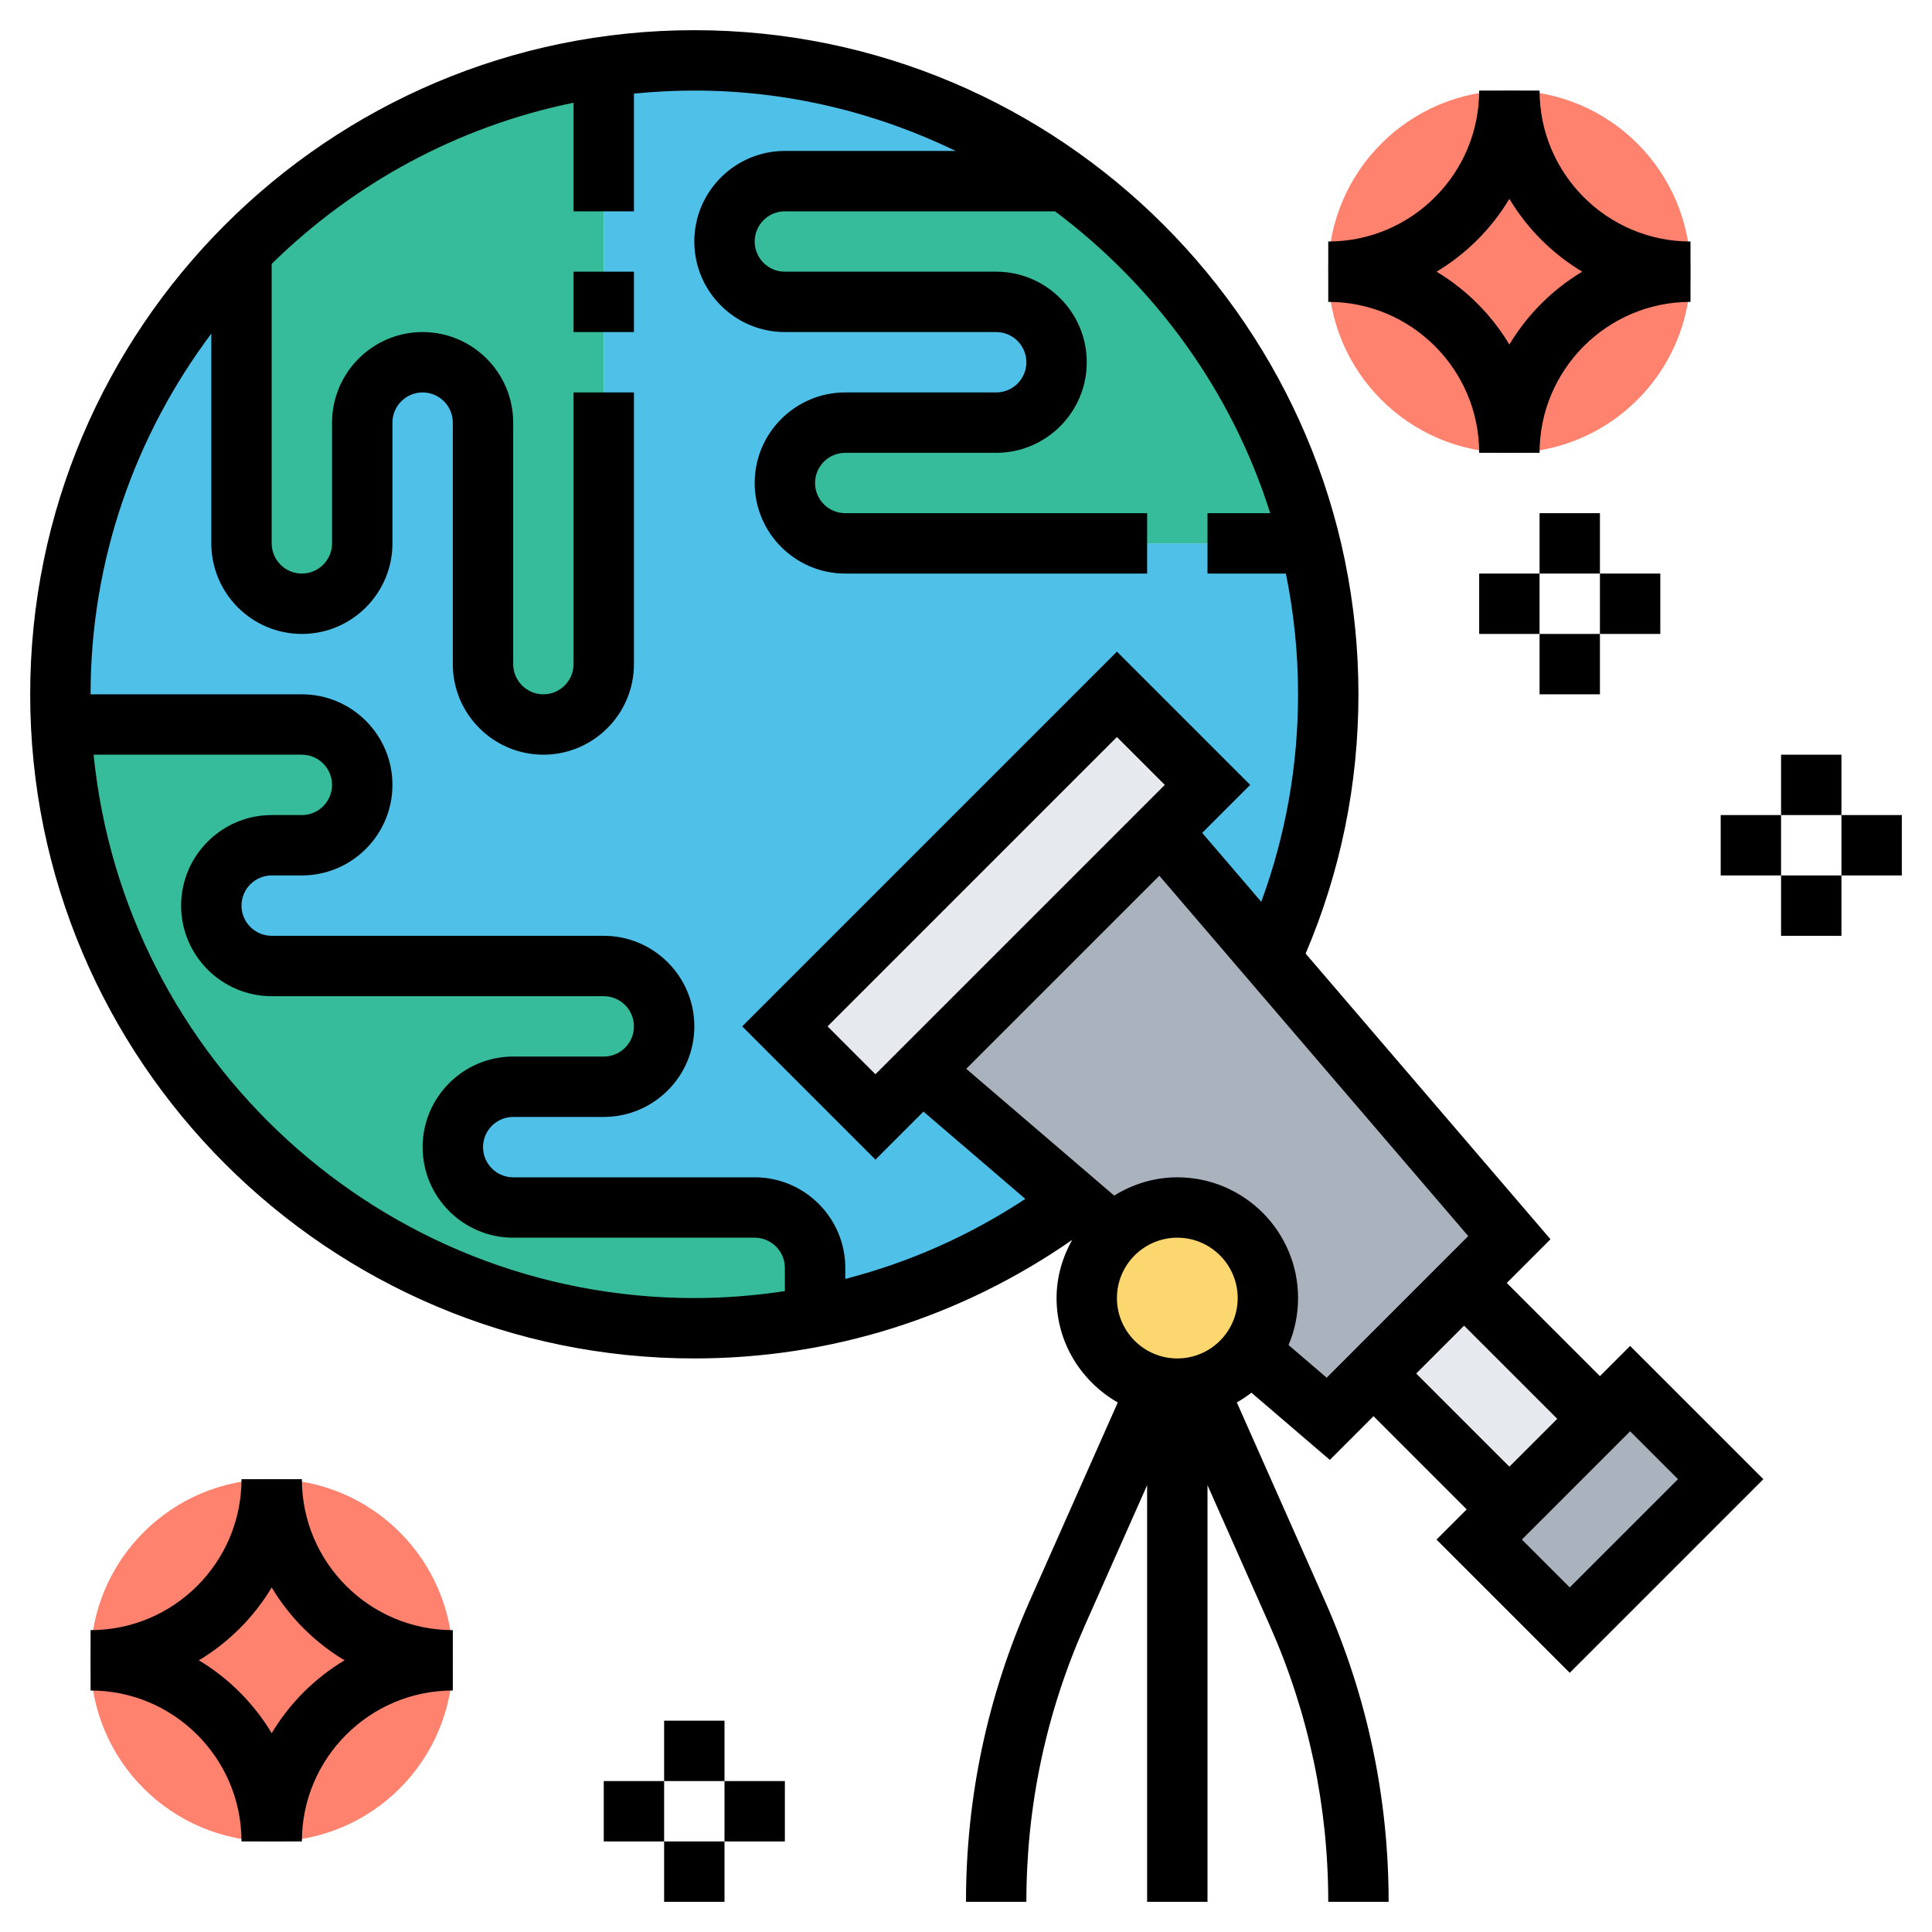
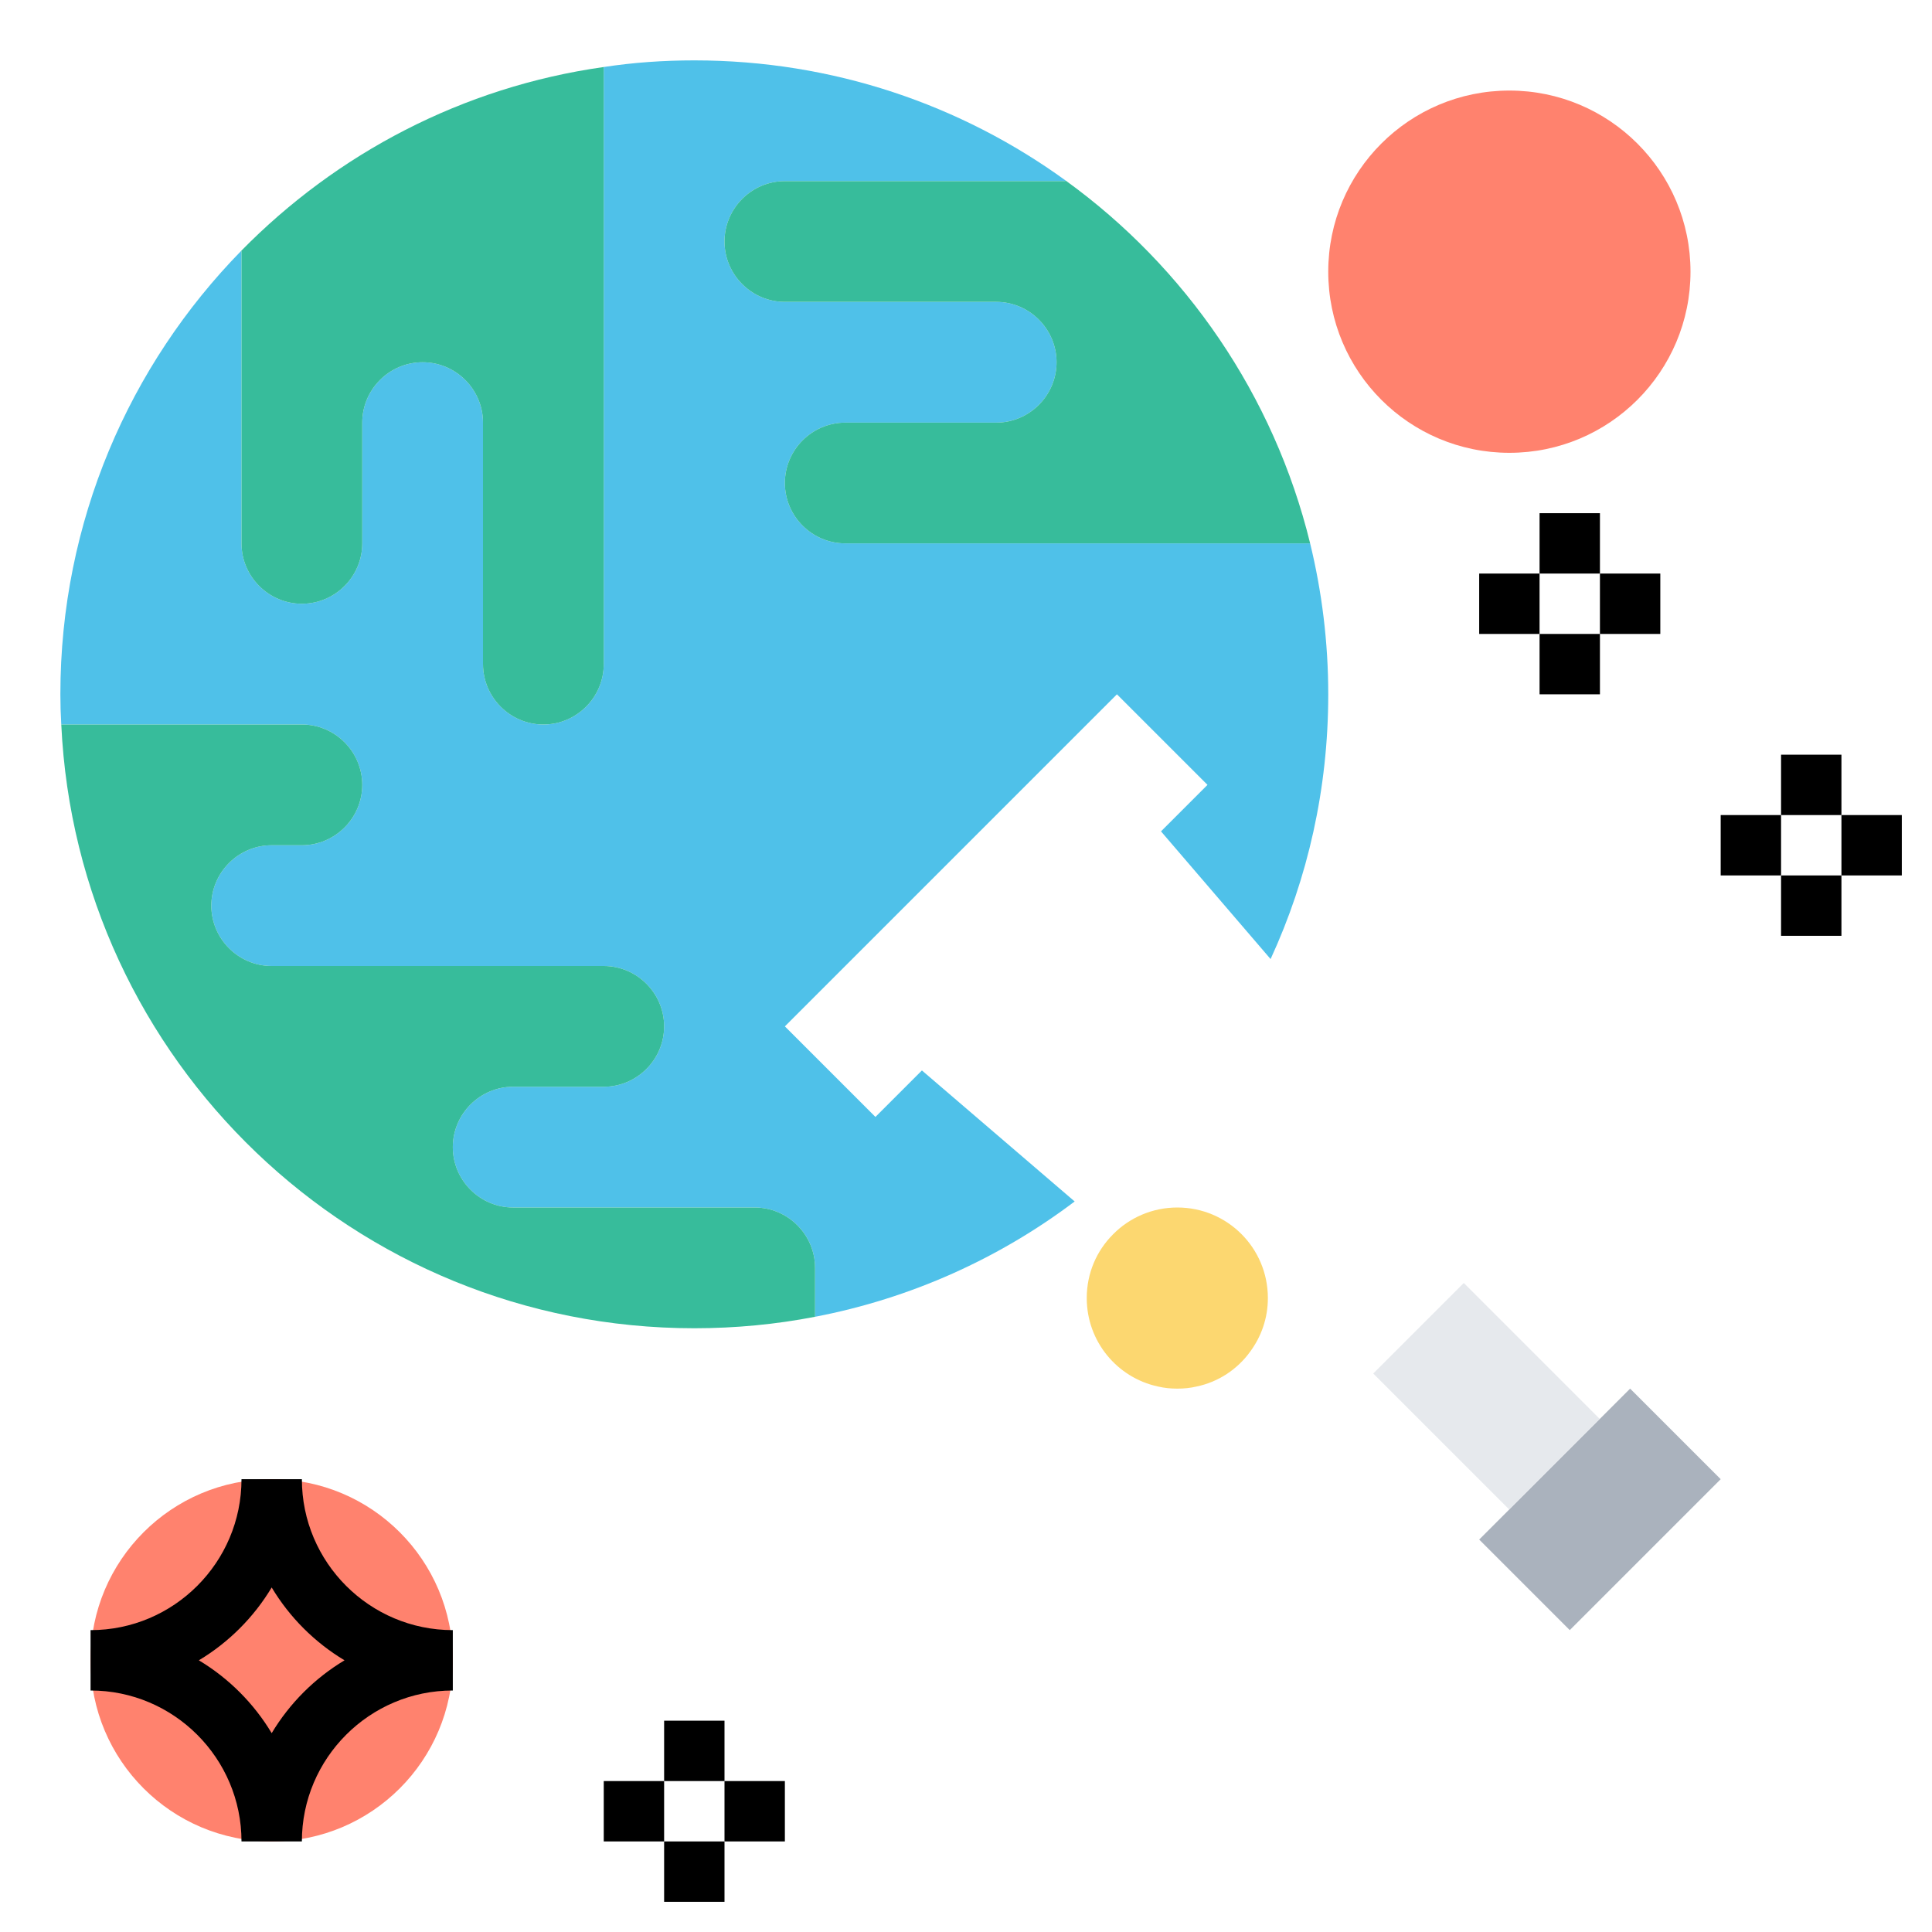
<svg xmlns="http://www.w3.org/2000/svg" id="Layer_5" height="512" viewBox="0 0 64 64" width="512">
  <path d="m38.46 27.54 1.54-1.54-3-3-11 11 3 3 1.54-1.54 5.06 4.34c-2.49 1.88-5.42 3.21-8.6 3.82v-.02-1.6c0-1.1-.9-2-2-2h-8c-1.1 0-2-.9-2-2s.9-2 2-2h3c1.1 0 2-.9 2-2s-.9-2-2-2h-11c-1.1 0-2-.9-2-2s.9-2 2-2h1c1.1 0 2-.9 2-2s-.9-2-2-2h-7.95-.02c-.02-.33-.03-.66-.03-1 0-5.72 2.29-10.91 5.99-14.69l.01.01v9.68c0 1.1.9 2 2 2s2-.9 2-2v-4c0-1.1.9-2 2-2s2 .9 2 2v8c0 1.1.9 2 2 2s2-.9 2-2v-9-2-2-2-4.76-.02c.98-.15 1.98-.22 3-.22 4.59 0 8.84 1.47 12.3 3.98l-.01.02h-9.29c-1.1 0-2 .9-2 2s.9 2 2 2h7c1.1 0 2 .9 2 2s-.9 2-2 2h-5c-1.1 0-2 .9-2 2s.9 2 2 2h10 2 3.38.02c.39 1.6.6 3.28.6 5 0 3.13-.68 6.1-1.91 8.77z" fill="#4fc1e9" />
  <g fill="#37bc9b">
    <path d="m27 43.6v.02c-1.29.25-2.63.38-4 .38-11.26 0-20.45-8.86-20.97-20h.02 7.95c1.1 0 2 .9 2 2s-.9 2-2 2h-1c-1.1 0-2 .9-2 2s.9 2 2 2h11c1.1 0 2 .9 2 2s-.9 2-2 2h-3c-1.1 0-2 .9-2 2s.9 2 2 2h8c1.1 0 2 .9 2 2z" />
    <path d="m20 13v9c0 1.1-.9 2-2 2s-2-.9-2-2v-8c0-1.1-.9-2-2-2s-2 .9-2 2v4c0 1.1-.9 2-2 2s-2-.9-2-2v-9.68l-.01-.01c3.16-3.22 7.33-5.43 12.01-6.09v.02 4.76 2 2z" />
    <path d="m43.4 18h-.02-3.38-2-10c-1.1 0-2-.9-2-2s.9-2 2-2h5c1.1 0 2-.9 2-2s-.9-2-2-2h-7c-1.1 0-2-.9-2-2s.9-2 2-2h9.29l.01-.02c3.97 2.87 6.9 7.11 8.1 12.02z" />
  </g>
-   <path d="m39 40c-.83 0-1.59.34-2.13.89l-1.27-1.09-5.06-4.34 7.92-7.92 3.63 4.23 7.91 9.23-1.5 1.5-3 3-1.5 1.5-2.59-2.22c.37-.5.59-1.11.59-1.78 0-1.66-1.34-3-3-3z" fill="#aab2bd" />
  <path d="m47.129 43.068h4.243v6.364h-4.243z" fill="#e6e9ed" transform="matrix(.707 -.707 .707 .707 -18.279 48.371)" />
  <path d="m57 49-5 5-3-3 1-1 3-3 1-1z" fill="#aab2bd" />
-   <path d="m40 26-1.54 1.54-7.92 7.92-1.54 1.54-3-3 11-11z" fill="#e6e9ed" />
  <path d="m39.64 45.93c-.21.05-.42.07-.64.07s-.43-.02-.64-.07c-1.35-.29-2.36-1.49-2.36-2.93 0-.83.33-1.57.87-2.11.54-.55 1.3-.89 2.13-.89 1.66 0 3 1.34 3 3 0 .67-.22 1.28-.59 1.78-.42.58-1.05 1-1.77 1.15z" fill="#fcd770" />
  <circle cx="9" cy="55" fill="#ff826e" r="6" />
  <circle cx="50" cy="9" fill="#ff826e" r="6" />
-   <path d="m53 45.586-3.086-3.086 1.448-1.448-8.111-9.463c1.156-2.717 1.749-5.602 1.749-8.589 0-12.131-9.869-22-22-22s-22 9.869-22 22 9.869 22 22 22c4.525 0 8.829-1.365 12.516-3.926-.319.574-.516 1.224-.516 1.926 0 1.485.823 2.769 2.028 3.459l-2.914 6.566c-1.403 3.161-2.114 6.517-2.114 9.975h2c0-3.177.653-6.261 1.942-9.165l2.058-4.637v13.802h2v-13.802l2.058 4.637c1.289 2.904 1.942 5.988 1.942 9.165h2c0-3.458-.711-6.814-2.114-9.976l-2.914-6.566c.169-.097.329-.204.482-.324l2.598 2.227 1.448-1.448 3.086 3.087-1 1 4.414 4.414 6.414-6.414-4.414-4.414zm-46-34.535v6.949c0 1.654 1.346 3 3 3s3-1.346 3-3v-4c0-.552.449-1 1-1s1 .448 1 1v8c0 1.654 1.346 3 3 3s3-1.346 3-3v-9h-2v9c0 .552-.449 1-1 1s-1-.448-1-1v-8c0-1.654-1.346-3-3-3s-3 1.346-3 3v4c0 .552-.449 1-1 1s-1-.448-1-1v-9.259c2.703-2.654 6.15-4.553 10-5.338v3.597h2v-3.899c.658-.065 1.325-.101 2-.101 3.105 0 6.035.732 8.66 2h-5.66c-1.654 0-3 1.346-3 3s1.346 3 3 3h7c.551 0 1 .448 1 1s-.449 1-1 1h-5c-1.654 0-3 1.346-3 3s1.346 3 3 3h10v-2h-10c-.551 0-1-.448-1-1s.449-1 1-1h5c1.654 0 3-1.346 3-3s-1.346-3-3-3h-7c-.551 0-1-.448-1-1s.449-1 1-1h8.949c3.319 2.485 5.855 5.959 7.129 10h-2.078v2h2.597c.263 1.293.403 2.63.403 4 0 2.376-.414 4.681-1.219 6.874l-1.957-2.284 1.59-1.59-4.414-4.414-12.414 12.414 4.414 4.414 1.591-1.591 3.375 2.892c-1.846 1.216-3.853 2.108-5.965 2.651v-.366c0-1.654-1.346-3-3-3h-8c-.551 0-1-.448-1-1s.449-1 1-1h3c1.654 0 3-1.346 3-3s-1.346-3-3-3h-11.001c-.551 0-1-.448-1-1s.449-1 1-1h1c1.654 0 3-1.346 3-3s-1.346-3-3-3h-7c0-4.482 1.5-8.611 4-11.949zm22 24.535-1.586-1.586 9.586-9.586 1.586 1.586zm-25.899-10.586h6.899c.551 0 1 .448 1 1s-.449 1-1 1h-1c-1.654 0-3 1.346-3 3s1.346 3 3 3h11c.551 0 1 .448 1 1s-.449 1-1 1h-3c-1.654 0-3 1.346-3 3s1.346 3 3 3h8c.551 0 1 .448 1 1v.77c-.985.148-1.986.23-3 .23-10.353 0-18.892-7.907-19.899-18zm35.899 16c1.103 0 2 .897 2 2s-.897 2-2 2-2-.897-2-2 .897-2 2-2zm4.948 4.638-1.263-1.082c.203-.479.315-1.004.315-1.556 0-2.206-1.794-4-4-4-.769 0-1.481.228-2.091.606l-4.901-4.2 6.397-6.397 10.233 11.938zm2.966-.138 1.586-1.586 3.086 3.086-1.586 1.586zm5.086 7.086-1.586-1.586 3.586-3.586 1.586 1.586z" />
  <path d="m10 49h-2c0 2.757-2.243 5-5 5v2c2.757 0 5 2.243 5 5h2c0-2.757 2.243-5 5-5v-2c-2.757 0-5-2.243-5-5zm-1 8.413c-.594-.99-1.423-1.819-2.413-2.413.99-.594 1.819-1.423 2.413-2.413.594.99 1.423 1.819 2.413 2.413-.99.594-1.819 1.423-2.413 2.413z" />
-   <path d="m49 15h2c0-2.757 2.243-5 5-5v-2c-2.757 0-5-2.243-5-5h-2c0 2.757-2.243 5-5 5v2c2.757 0 5 2.243 5 5zm1-8.413c.594.99 1.423 1.819 2.413 2.413-.99.594-1.819 1.423-2.413 2.413-.594-.99-1.423-1.819-2.413-2.413.99-.594 1.819-1.423 2.413-2.413z" />
  <path d="m59 25h2v2h-2z" />
  <path d="m61 27h2v2h-2z" />
  <path d="m59 29h2v2h-2z" />
  <path d="m57 27h2v2h-2z" />
  <path d="m22 57h2v2h-2z" />
  <path d="m24 59h2v2h-2z" />
  <path d="m22 61h2v2h-2z" />
  <path d="m20 59h2v2h-2z" />
  <path d="m51 17h2v2h-2z" />
  <path d="m53 19h2v2h-2z" />
  <path d="m51 21h2v2h-2z" />
  <path d="m49 19h2v2h-2z" />
-   <path d="m19 9h2v2h-2z" />
</svg>